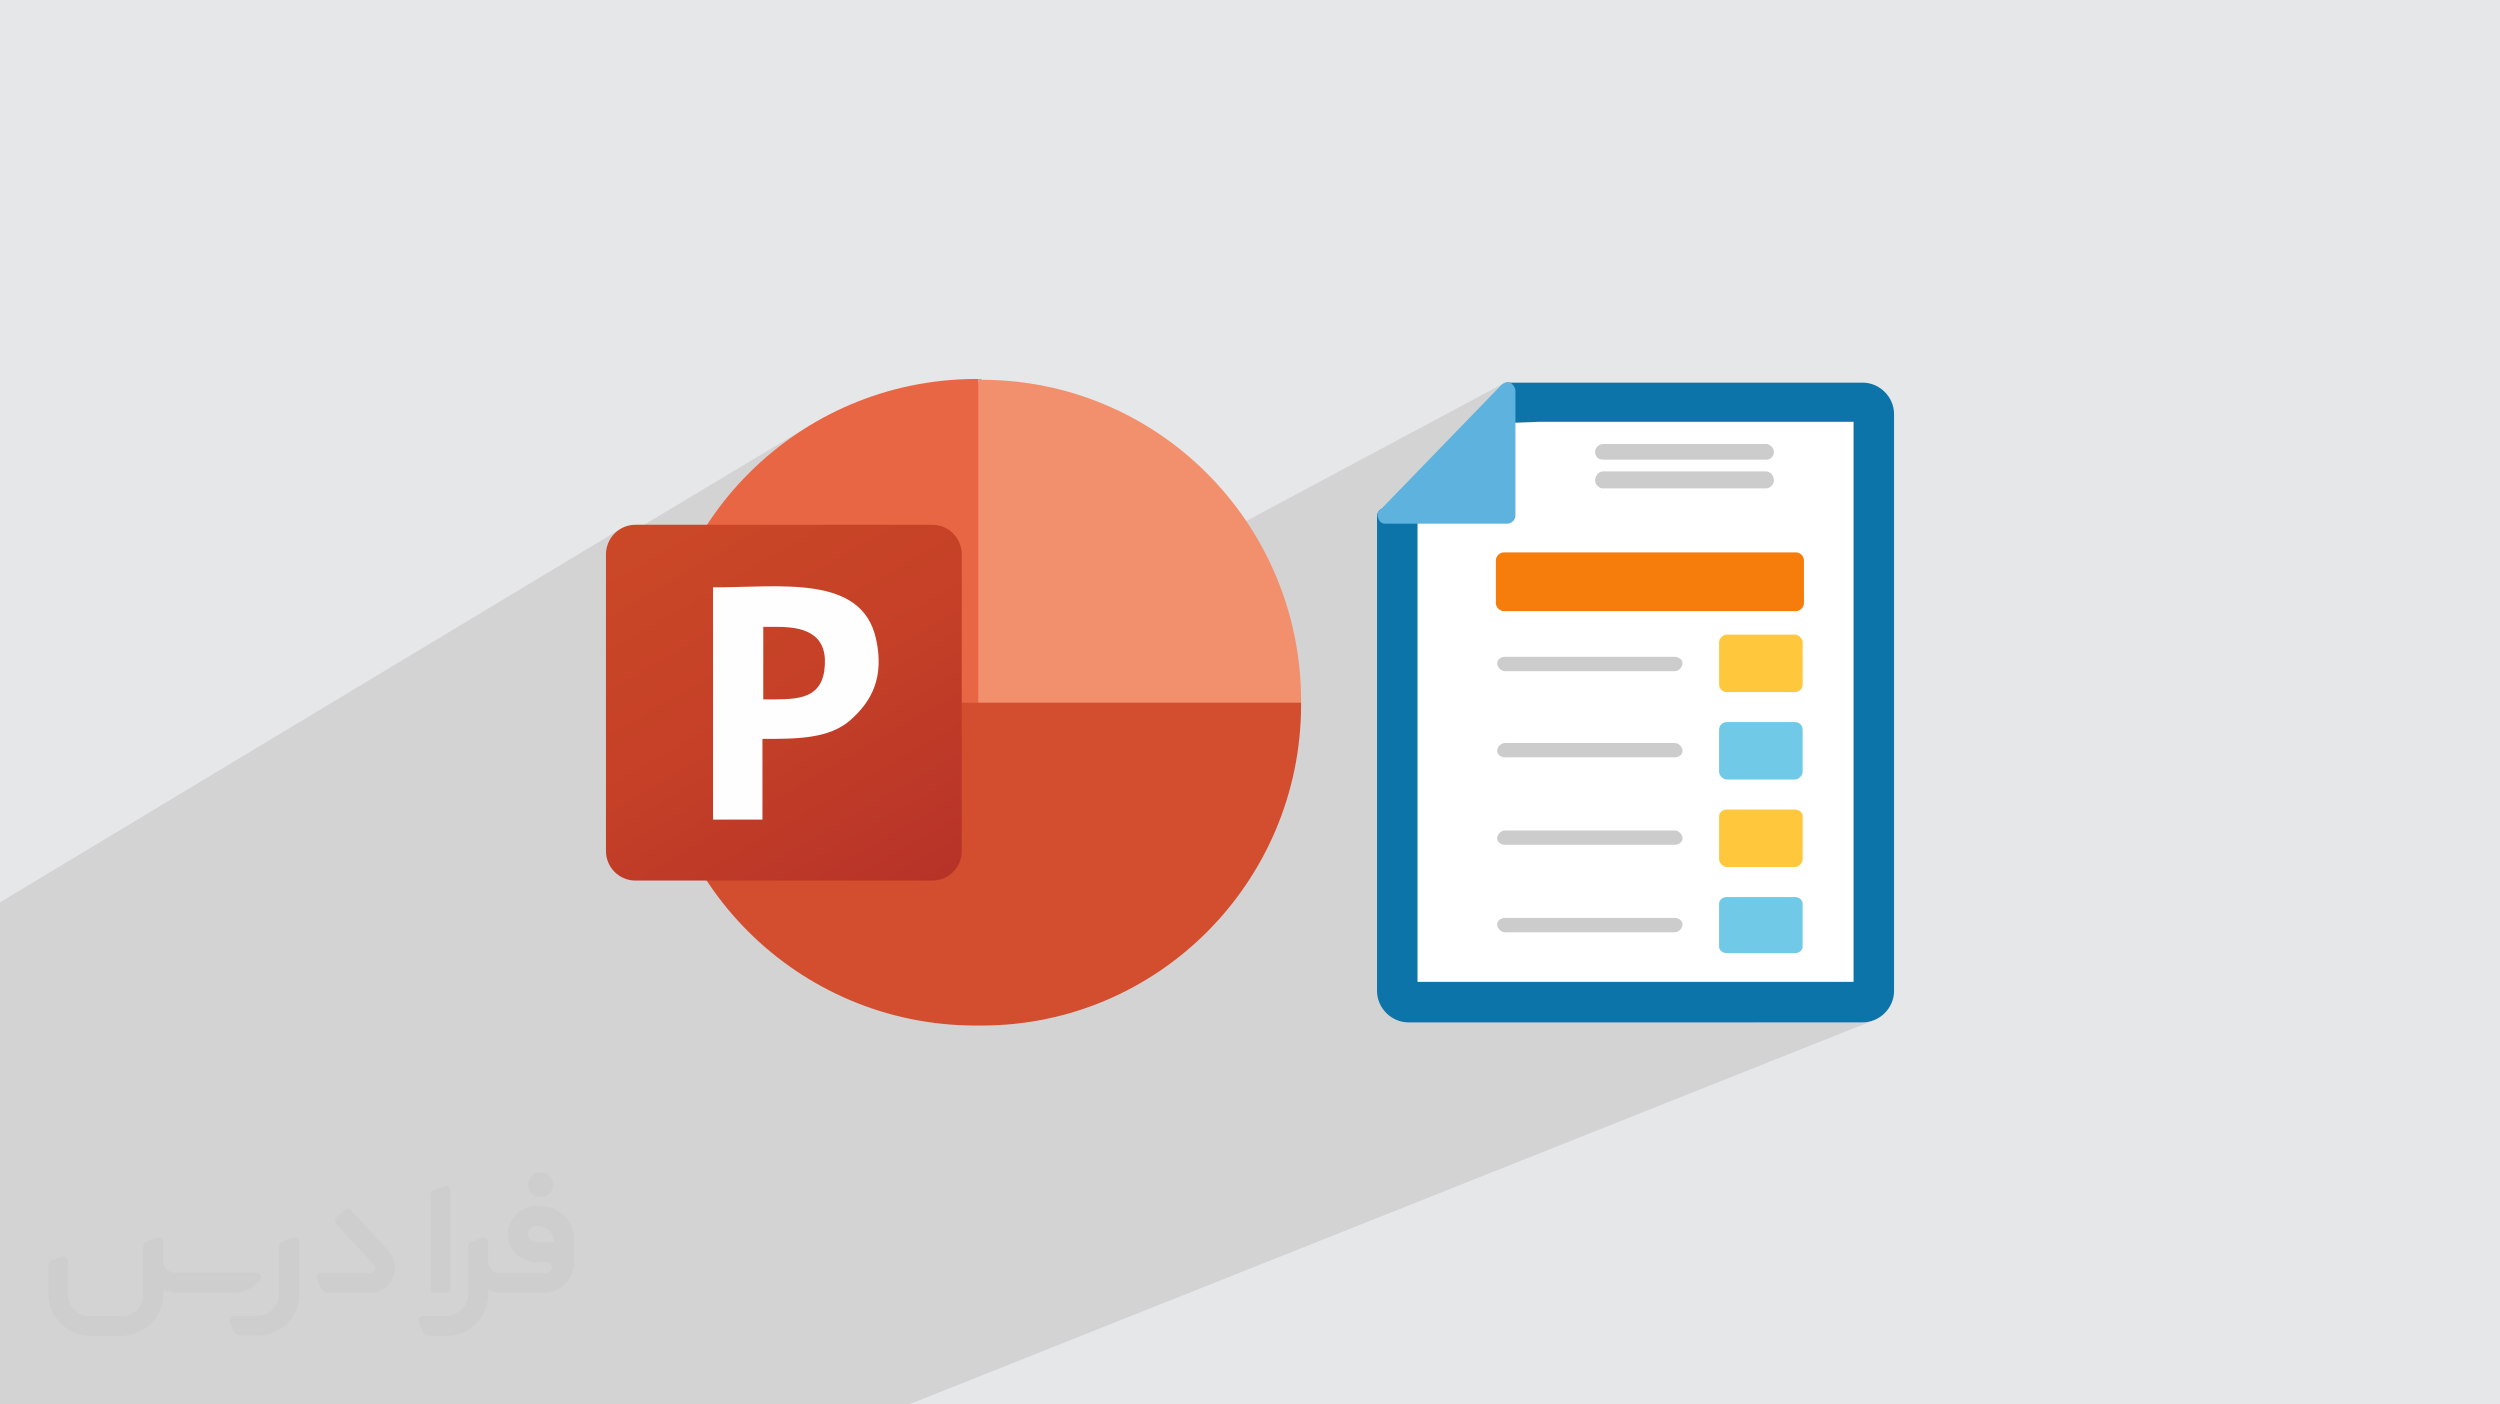
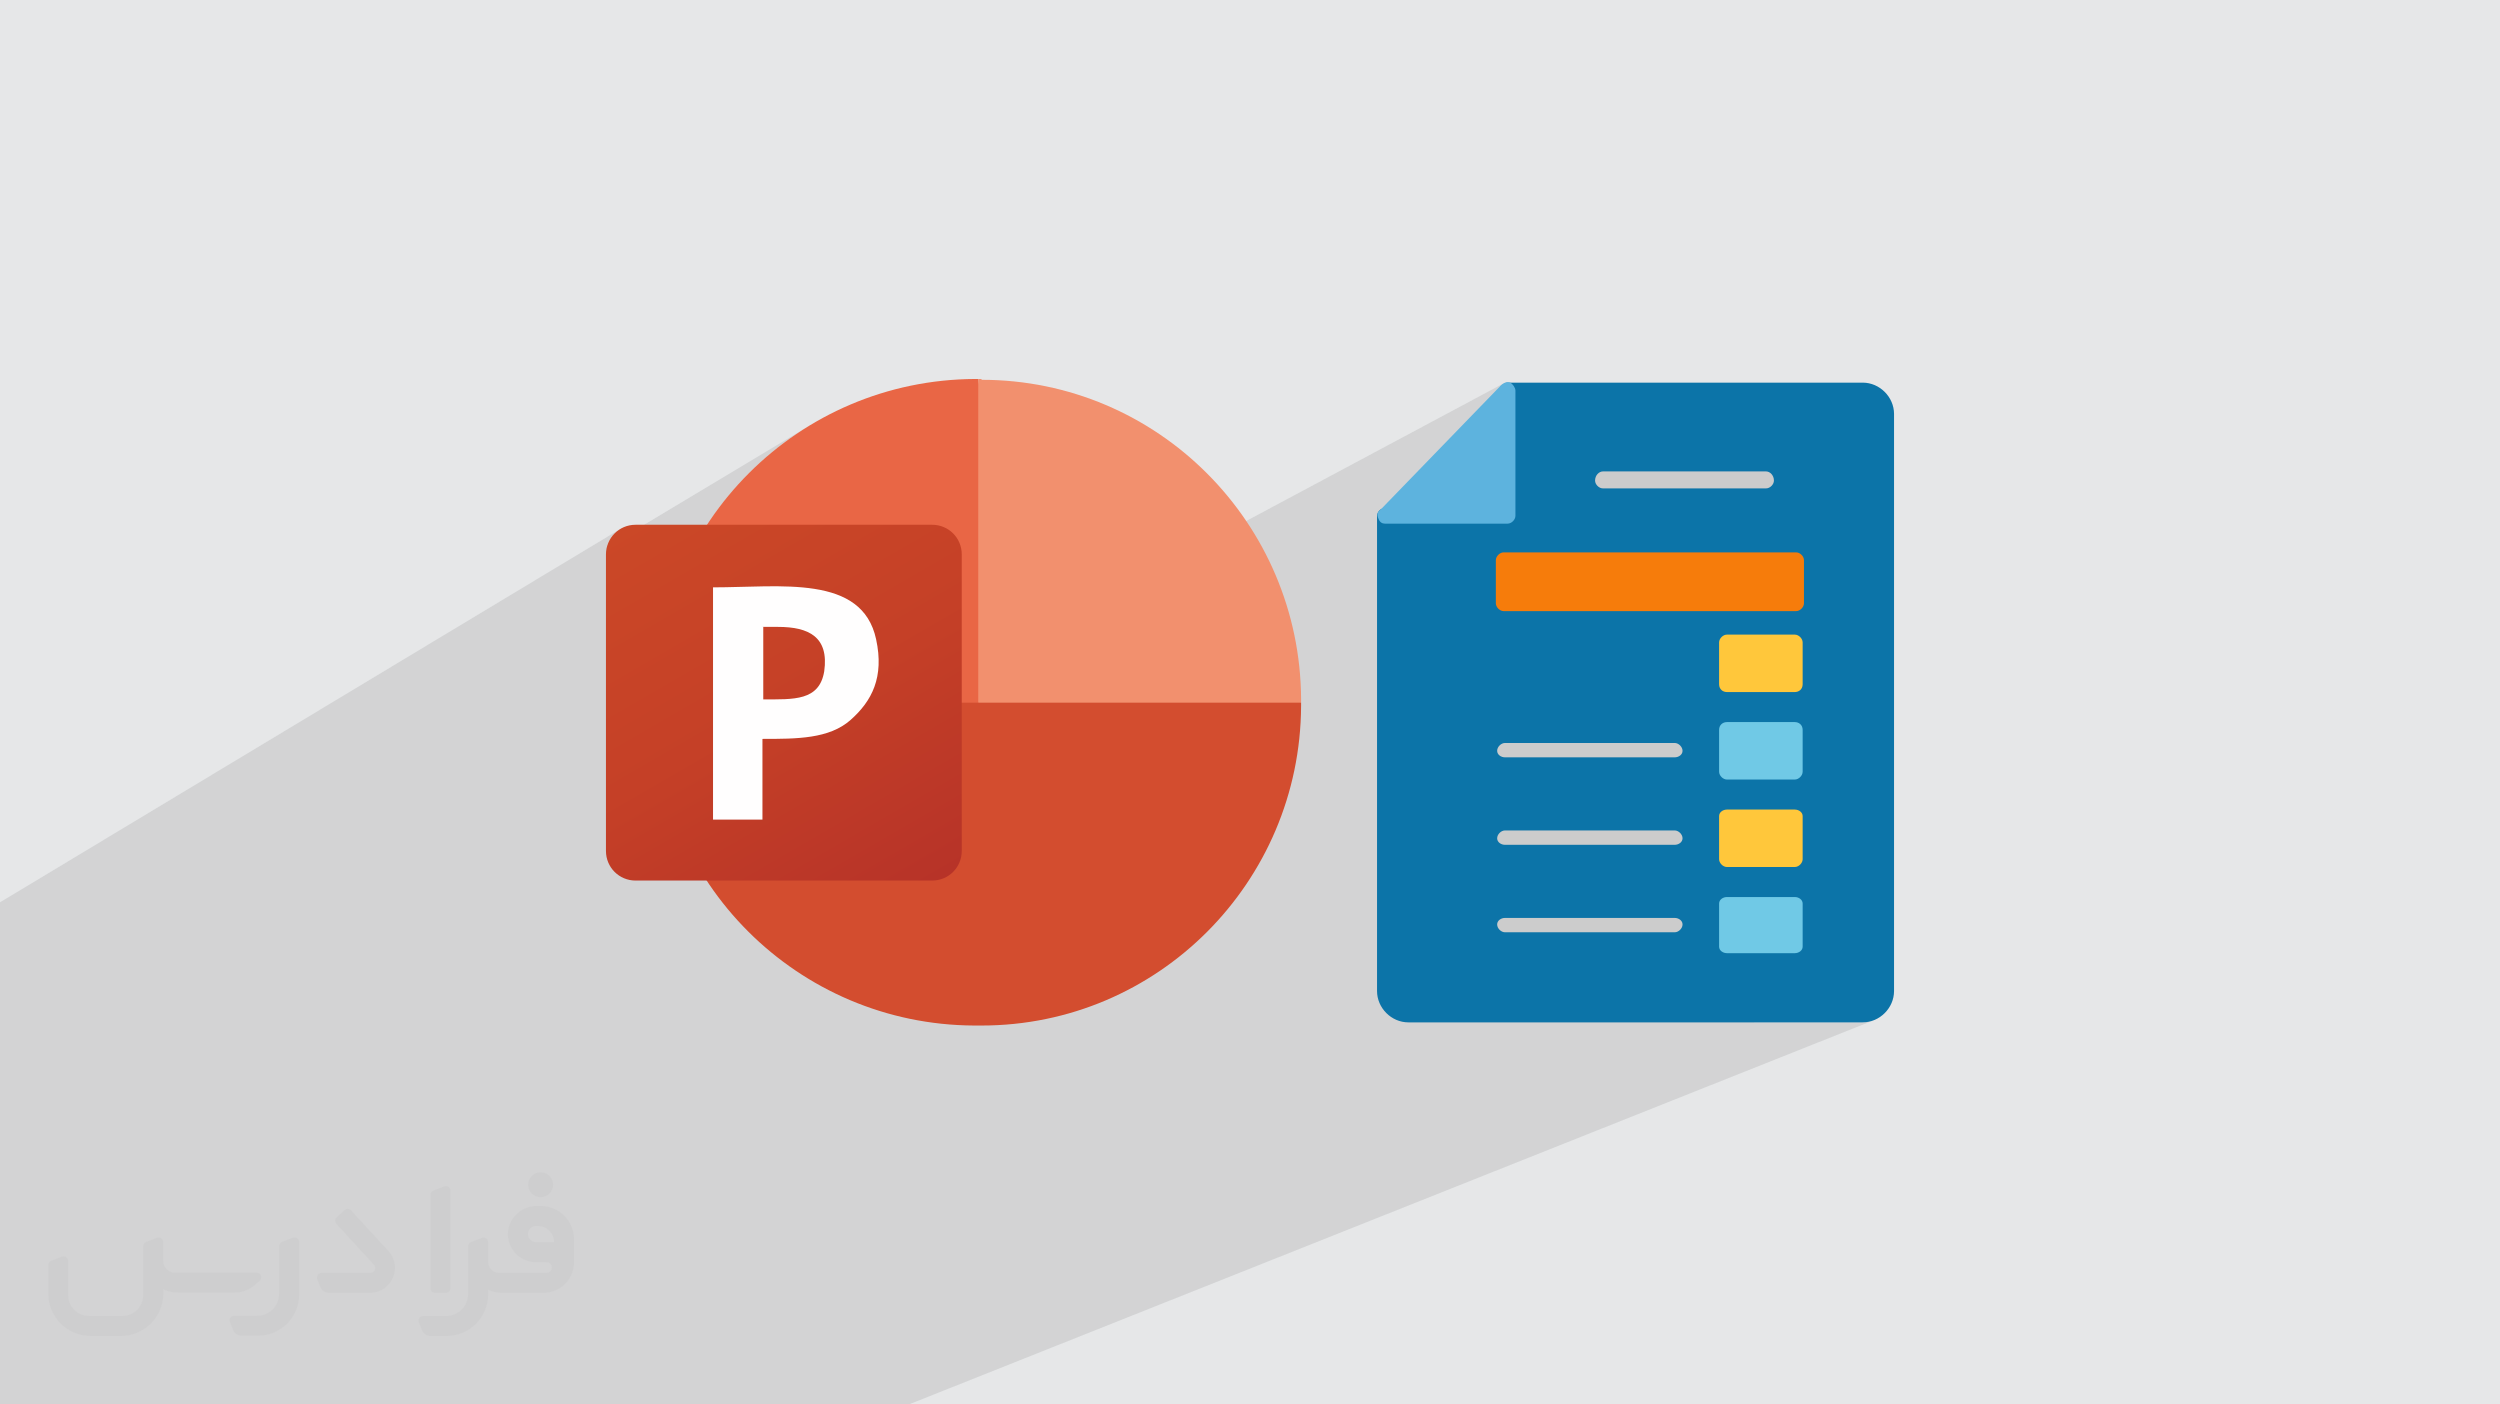
<svg xmlns="http://www.w3.org/2000/svg" xml:space="preserve" width="94.192mm" height="52.917mm" version="1.0" style="shape-rendering:geometricPrecision; text-rendering:geometricPrecision; image-rendering:optimizeQuality; fill-rule:evenodd; clip-rule:evenodd" viewBox="0 0 9404.92 5283.66">
  <defs>
    <style type="text/css">
   
    .fil14 {fill:#70C9E6}
    .fil9 {fill:#0C74A8}
    .fil11 {fill:#5DB3DE}
    .fil15 {fill:#CCCCCC}
    .fil12 {fill:#F67C0B}
    .fil13 {fill:#FFC73B}
    .fil8 {fill:#FFFEFE}
    .fil10 {fill:white}
    .fil3 {fill:#0074BF;fill-rule:nonzero}
    .fil6 {fill:#D34D2F;fill-rule:nonzero}
    .fil4 {fill:#E96645;fill-rule:nonzero}
    .fil5 {fill:#F2906E;fill-rule:nonzero}
    .fil2 {fill:#373435;fill-rule:nonzero;fill-opacity:0.031}
    .fil1 {fill:#2B2A29;fill-opacity:0.102}
    .fil0 {fill:#E6E7E8}
    .fil7 {fill:url(#id0)}
   
  </style>
    <linearGradient id="id0" gradientUnits="userSpaceOnUse" x1="2503.51" y1="1880.51" x2="3379.43" y2="3393.85">
      <stop offset="0" style="stop-opacity:1; stop-color:#CB4827" />
      <stop offset="0.502" style="stop-opacity:1; stop-color:#C54027" />
      <stop offset="1" style="stop-opacity:1; stop-color:#B73328" />
    </linearGradient>
  </defs>
  <g id="Layer_x0020_1">
    <polygon class="fil0" points="-0,0 9404.92,0 9404.92,5283.66 -0,5283.66 " />
    <path class="fil1" d="M2655.64 5283.66l5.36 0 394.03 0 345.28 0 18.25 0 1674.16 -666.57 442.44 666.57 -442.44 -666.57 1736.77 -691.49 1124.74 1358.06 -1124.74 -1358.06 223.32 -88.92 -10.76 4.02 -11.19 2.97 -11.55 1.83 -11.84 0.62 -243.79 0 -41.71 -50.36 -124.12 50.36 165.83 0 -41.71 -50.36 251.11 -101.9 0 -2107.03 -1183.67 0 -147.35 5.41 0 -123.29 0.02 -3.46 0.13 -3.06 0.37 -2.72 0.71 -2.43 1.17 -2.2 1.75 -2.02 2.44 -1.92 3.25 -1.85 1.85 -1.84 1.92 -1.77 2.02 -1.67 2.21 -1.49 -13.17 7.04 0.27 -0.28 3.89 -3.44 4.24 -2.93 -1971.13 1053.89 0.82 -8.14 -1.19 -23.43 -3.48 -22.76 0 -1009.52 12.37 -7.29 0.03 -0.03 -12.4 7.3 0 -7.27 -1069.32 630.18 28.96 -50.21 31.3 -48.69 33.55 -47.05 35.72 -45.34 37.8 -43.55 39.83 -41.7 41.78 -39.76 43.63 -37.75 45.43 -35.68 47.14 -33.52 48.79 -31.28 -761.66 456.83 1.49 -5.81 3.72 -10.26 4.68 -9.77 5.56 -9.2 6.39 -8.58 7.18 -7.9 7.91 -7.18 8.58 -6.4 9.2 -5.56 -2337.78 1407 0 33.01 0 22.22 0 144.73 0 5.91 0 0.01 0 161.83c0,270.88 0,541.77 0,812.65l0 9.1 0 10.1 0 162.28 0 2.51 0 55 0 243.75 0 10.74 0 215.31 604.08 0c533.78,0 1326.25,0 2051.56,0z" />
    <g id="_1735076338352">
      <path class="fil2" d="M1125.4 4672.59l0 197.03c0,20.41 -3.74,40.82 -11.66,59.56 -7.92,18.74 -19.16,36.25 -33.74,50.4 -14.58,14.58 -31.65,25.82 -50.4,33.74 -18.74,7.92 -39.15,11.66 -59.56,11.66l-60.82 0c-7.08,0 -14.16,-2.08 -19.99,-6.25 -5.83,-4.16 -10.41,-9.58 -12.92,-16.25l-11.24 -29.16c-0.83,-2.5 -1.25,-5.41 -1.25,-8.33 0,-2.92 1.25,-5.42 2.92,-7.92 1.67,-2.5 3.74,-4.16 6.25,-5.41 2.5,-1.25 5.41,-2.09 7.91,-1.67l86.23 0c22.08,0 42.91,-8.75 58.73,-24.57 15.41,-15.42 24.15,-36.65 24.15,-58.73l0 -179.12c0,-3.33 1.26,-6.66 3.33,-9.58 2.09,-2.92 5,-5 7.92,-6.25l40.82 -15.83c2.5,-0.84 5.41,-1.25 8.33,-0.84 2.92,0.42 5.42,1.26 7.5,2.92 2.09,1.67 4.17,3.75 5.42,6.25 1.25,2.92 2.08,5.83 2.08,8.33z" />
      <path class="fil2" d="M2033.88 4536.8l-15 0c-59.57,0 -109.13,48.73 -108.31,107.88 0.42,27.5 12.08,54.16 31.66,73.32 19.57,19.57 46.23,30.4 74.14,30.4l39.57 0c5.42,0 10.41,2.08 14.17,5.83 3.74,3.74 5.83,8.75 5.83,14.16 0,5.42 -2.09,10.41 -5.83,14.17 -3.75,3.74 -8.75,5.83 -14.17,5.83l-179.11 0c-10.83,0 -20.83,-4.58 -28.33,-12.08 -7.5,-7.5 -11.66,-17.91 -12.08,-28.33l0 -74.98c0,-2.92 -0.83,-5.41 -2.08,-7.92 -1.25,-2.5 -3.33,-4.57 -5.42,-6.24 -2.08,-1.67 -4.99,-2.51 -7.5,-2.92 -2.92,-0.42 -5.41,0 -8.33,0.83l-41.24 15.83c-2.92,1.25 -5.83,3.33 -7.92,6.25 -2.08,2.92 -2.92,6.25 -2.92,9.58l0 179.12c0,22.08 -8.75,43.32 -24.15,58.73 -15.42,15.42 -36.65,24.57 -58.73,24.57l-86.64 0.01c-2.92,0 -5.42,0.83 -7.92,2.08 -2.5,1.25 -4.58,3.33 -6.25,5.42 -1.66,2.5 -2.5,4.99 -2.92,7.5 -0.41,2.92 0,5.41 1.26,8.33l11.24 29.16c2.5,6.67 7.08,12.5 12.91,16.66 5.83,4.16 12.91,6.25 20,5.83l60.81 0c41.24,0 80.81,-16.25 109.97,-45.82 29.16,-29.16 45.81,-68.74 45.81,-109.97l0 -18.32c15.84,7.91 33.33,12.08 50.82,12.08l157.03 0c30.41,0 59.99,-12.08 81.65,-33.74 21.66,-21.67 33.74,-50.82 33.74,-81.65l0 -85.81c0,-33.32 -13.33,-65.39 -36.65,-89.14 -23.74,-23.74 -55.82,-36.65 -89.14,-36.65zm50.39 136.2l-66.64 0c-7.92,0 -15.42,-2.5 -21.25,-7.91 -5.83,-5.42 -9.59,-12.5 -10.41,-20.42 0,-4.16 0.42,-8.75 2.08,-12.91 1.67,-4.16 3.75,-7.91 6.67,-10.82 5.83,-5.42 13.75,-8.76 21.66,-8.76l7.09 0c16.25,0 31.65,6.25 42.9,17.91 11.66,11.25 17.91,26.66 17.91,42.91z" />
      <path class="fil2" d="M1694.39 4478.9l0 367.39c0,2.08 -0.42,4.57 -1.25,6.66 -0.84,2.09 -2.09,4.16 -3.75,5.83 -1.67,1.67 -3.33,2.92 -5.41,3.74 -2.09,0.84 -4.16,1.26 -6.67,1.26l-40.82 0c-2.08,0 -4.58,-0.42 -6.66,-1.26 -2.09,-0.83 -4.16,-2.08 -5.42,-3.74 -1.66,-1.67 -2.92,-3.74 -3.74,-5.83 -0.83,-2.09 -1.25,-4.58 -1.25,-6.66l0 -351.57c0,-3.32 0.83,-6.66 2.92,-9.58 2.08,-2.92 4.58,-5 7.91,-6.25l40.83 -15.83c2.5,-0.84 5.41,-1.25 8.33,-1.25 2.92,0.41 5.41,1.25 7.5,2.92 2.5,1.66 4.16,3.74 5.41,6.24 1.25,2.09 2.09,5 2.09,7.92z" />
      <path class="fil2" d="M1391.56 4863.79l-153.7 0c-7.08,0 -14.17,-2.09 -20,-6.25 -5.83,-4.16 -10.41,-9.99 -13.33,-16.66l-11.24 -28.74c-0.83,-2.51 -1.25,-5.42 -0.83,-8.34 0.41,-2.92 1.25,-5.41 2.92,-7.91 1.66,-2.51 3.74,-4.16 6.24,-5.42 2.51,-1.25 5.42,-2.08 7.92,-2.08l184.11 0c3.33,0 6.66,-1.25 9.58,-2.92 2.93,-2.09 5,-4.58 6.67,-7.92 1.25,-3.33 1.67,-6.66 1.25,-9.99 -0.42,-3.33 -2.08,-6.67 -4.16,-9.17l-141.63 -154.12c-2.92,-3.33 -4.58,-7.92 -4.58,-12.5 0,-4.58 2.09,-8.75 5.83,-12.08l29.58 -27.49c3.33,-2.92 7.92,-4.58 12.5,-4.58 4.58,0.42 8.75,2.09 12.08,5.83l140.37 152.87c55.41,59.57 12.5,157.46 -69.56,157.46z" />
      <path class="fil2" d="M977.53 4817.97l-20 17.07c-20.83,17.91 -47.49,27.91 -74.98,27.91l-211.19 0c-19.57,0 -39.15,-4.16 -57.06,-12.49l0 16.25c0,20.82 -4.16,41.65 -12.08,60.81 -7.91,19.16 -19.57,36.65 -34.57,51.65 -14.58,14.58 -32.07,26.24 -51.65,34.58 -19.16,7.91 -39.99,12.07 -60.82,12.07l-114.55 0.01c-20.83,0 -41.66,-4.17 -60.82,-12.08 -19.16,-7.92 -36.65,-19.58 -51.65,-34.58 -14.58,-14.58 -26.24,-32.07 -34.57,-51.65 -7.92,-19.16 -12.08,-39.98 -12.08,-60.81l0 -107.89c0,-3.33 1.25,-6.66 2.92,-9.58 2.09,-2.92 4.58,-5 7.92,-6.25l40.82 -15.83c2.5,-0.84 5.41,-1.26 8.33,-0.84 2.92,0.42 5.42,1.25 7.5,2.92 2.09,1.67 4.16,3.75 5.42,6.25 1.25,2.5 2.08,5 2.08,7.92l0 128.71c0,20.83 8.34,40.82 22.92,55.41 14.58,14.58 34.57,22.91 55.4,22.91l125.79 0c20.83,0 40.41,-8.34 54.99,-22.92 14.58,-14.58 22.92,-34.57 22.92,-55.4l0 -184.11c0,-3.33 1.25,-6.67 2.92,-9.59 2.08,-2.92 4.57,-4.99 7.91,-6.24l40.82 -15.84c2.51,-0.83 5.42,-1.25 8.34,-0.83 2.92,0.42 5.41,1.25 7.91,2.92 2.51,1.67 4.17,3.74 5.42,6.25 1.25,2.5 2.08,5.41 2.08,7.91l0 70.4c0,11.66 4.58,23.32 12.92,31.65 8.33,8.34 19.57,13.33 31.65,13.33l307.4 0c3.33,0 7.09,0.84 9.59,2.92 2.92,2.09 5,5 6.25,7.92 1.25,3.33 1.25,6.66 0.41,10.41 0,3.74 -2.08,6.66 -4.57,8.75z" />
      <path class="fil2" d="M2033.88 4503.89c25.82,0 47.07,-21.25 47.07,-47.07 0,-25.83 -21.25,-47.07 -47.07,-47.07 -25.83,0 -47.08,21.24 -47.08,47.07 0,25.82 21.25,47.07 47.08,47.07z" />
    </g>
    <g id="_1735076340464">
      <path class="fil3" d="M3627.45 2546.05c-31.72,0 -57.36,-25.69 -57.36,-57.35 0,-63.27 -51.45,-114.73 -114.72,-114.73 -31.72,0 -57.36,-25.69 -57.36,-57.35 0,-31.66 25.64,-57.36 57.36,-57.36 126.54,0 229.43,102.9 229.43,229.44 0,31.66 -25.64,57.35 -57.35,57.35z" />
      <path class="fil4" d="M3862.89 2764.27l-182.76 -1338.56 -12.43 0c-663.03,3.1 -1202.19,539.16 -1202.19,1202.21l0 12.41 1397.38 120.84 0 3.11 0 0z" />
      <path class="fil5" d="M3692.5 1425.69l-12.37 0 0 1217.71 607.29 244.78 607.29 -244.78 0 -12.43c-3.11,-663.05 -539.16,-1202.2 -1202.21,-1202.2l0.03 -3.11 -0.03 0.03z" />
      <path class="fil6" d="M4894.68 2643.43l0 12.37c-3.11,663.09 -539.15,1202.21 -1202.21,1202.21l-27.88 0c-663.06,-3.09 -1202.21,-539.14 -1202.21,-1202.21l0 -12.37 2432.31 0 -0.01 0z" />
      <path class="fil7" d="M2391.11 1974.12l1115.45 0c61.97,0 111.53,49.56 111.53,111.53l0 1115.48c0,61.96 -49.56,111.52 -111.53,111.52l-1115.45 0c-61.98,0 -111.53,-49.56 -111.53,-111.52l0 -1115.48c0,-61.97 49.55,-111.53 111.53,-111.53z" />
      <path class="fil8" d="M2868.28 2358.37l58.85 0c114.66,0 192.13,37.15 173.53,167.33 -18.58,111.54 -114.65,105.34 -229.3,105.34l0 -46.47 0 -226.17 -3.08 0 0 0 0 -0.03zm0 421.36c130.14,0 250.97,0 331.52,-71.27 80.58,-71.27 127.05,-161.11 96.06,-303.66 -52.64,-244.78 -359.45,-195.17 -613.48,-195.17l0 873.79 185.91 0 0 -300.59 0 -3.09 0 0 -0.01 0z" />
      <path class="fil9" d="M5298.26 3846.12l1709.2 0c63.84,0 117.87,-54.03 117.87,-117.88l0 -2170.87c0,-63.85 -54.03,-117.88 -117.87,-117.88l-1335.93 0c-9.83,0 -14.74,4.91 -19.65,9.83 -9.83,4.91 -9.83,9.83 -9.83,19.64l0 442.04 -432.21 0c-14.74,0 -29.47,14.74 -29.47,29.47l0 1787.78c0,63.85 54.02,117.88 117.87,117.88z" />
-       <polygon class="fil10" points="5332.65,3693.86 5332.65,1881.76 5579.95,1594.52 5789.41,1586.83 6973.07,1586.83 6973.07,3693.86 " />
      <path class="fil11" d="M5209.85 1969.93l461.68 0c14.74,0 29.47,-14.74 29.47,-29.48l0 -471.51c0,-9.82 -9.83,-24.55 -19.64,-29.47 -9.83,-4.91 -24.56,0 -34.39,9.83l-456.77 471.51c-9.83,4.91 -9.83,19.64 -4.91,29.47 4.91,14.74 14.74,19.65 24.56,19.65l0 0z" />
      <path class="fil12" d="M5656.8 2298.99l1100.17 0c14.74,0 29.47,-14.73 29.47,-29.47l0 -162.08c0,-14.73 -14.73,-29.47 -29.47,-29.47l-1100.17 0c-14.74,0 -29.47,14.74 -29.47,29.47l0 162.08c0,14.74 14.74,29.47 29.47,29.47z" />
      <path class="fil13" d="M6496.66 2603.51l255.39 0c14.74,0 29.48,-9.83 29.48,-29.48l0 -157.16c0,-14.74 -14.74,-29.48 -29.48,-29.48l-255.39 0c-14.74,0 -29.48,14.74 -29.48,29.48l0 157.16c0,19.65 14.74,29.48 29.48,29.48z" />
      <path class="fil14" d="M6496.66 2932.57l255.39 0c14.74,0 29.48,-14.73 29.48,-29.47l0 -157.17c0,-19.64 -14.74,-29.47 -29.48,-29.47l-255.39 0c-14.74,0 -29.48,9.83 -29.48,29.48l0 157.16c0,14.74 14.74,29.48 29.48,29.48l0 -0.01z" />
      <path class="fil13" d="M6496.66 3261.64l255.39 0c14.74,0 29.48,-14.73 29.48,-29.47l0 -162.08c0,-14.73 -14.74,-24.55 -29.48,-24.55l-255.39 0c-14.74,0 -29.48,9.83 -29.48,24.56l0 162.07c0,14.74 14.74,29.48 29.48,29.48l0 -0.01z" />
      <path class="fil14" d="M6496.66 3585.8l255.39 0c14.74,0 29.48,-9.83 29.48,-24.55l0 -162.08c0,-14.73 -14.74,-24.55 -29.48,-24.55l-255.39 0c-14.74,0 -29.48,9.83 -29.48,24.55l0 162.08c0,14.74 14.74,24.55 29.48,24.55z" />
-       <path class="fil15" d="M5661.71 2524.92l638.49 0c14.74,0 29.48,-14.73 29.48,-29.47 0,-14.74 -14.74,-24.55 -29.48,-24.55l-638.49 0c-14.74,0 -29.47,9.82 -29.47,24.55 0,14.74 14.73,29.47 29.47,29.47z" />
      <path class="fil15" d="M5661.71 2849.08l638.49 0c14.74,0 29.48,-9.83 29.48,-24.55 0,-14.74 -14.74,-29.47 -29.48,-29.47l-638.49 0c-14.74,0 -29.47,14.73 -29.47,29.47 0,14.73 14.73,24.55 29.47,24.55z" />
      <path class="fil15" d="M5661.71 3178.15l638.49 0c14.74,0 29.48,-9.83 29.48,-24.55 0,-14.74 -14.74,-29.48 -29.48,-29.48l-638.49 0c-14.74,0 -29.47,14.74 -29.47,29.48 0,14.73 14.73,24.55 29.47,24.55z" />
      <path class="fil15" d="M5661.71 3507.22l638.49 0c14.74,0 29.48,-14.74 29.48,-29.47 0,-14.74 -14.74,-24.56 -29.48,-24.56l-638.49 0c-14.74,0 -29.47,9.83 -29.47,24.56 0,14.73 14.73,29.47 29.47,29.47z" />
-       <path class="fil15" d="M6030.07 1729.26l613.94 0c14.73,0 29.47,-9.83 29.47,-29.48 0,-14.73 -14.74,-29.47 -29.47,-29.47l-613.94 0c-14.74,0 -29.47,14.74 -29.47,29.47 0,19.65 14.73,29.48 29.47,29.48z" />
      <path class="fil15" d="M6030.07 1837.31l613.94 0c14.73,0 29.47,-14.73 29.47,-29.47 0,-19.65 -14.74,-34.38 -29.47,-34.38l-613.94 0c-14.74,0 -29.47,14.74 -29.47,34.38 0,14.74 14.73,29.48 29.47,29.48l0 -0.01z" />
    </g>
  </g>
</svg>